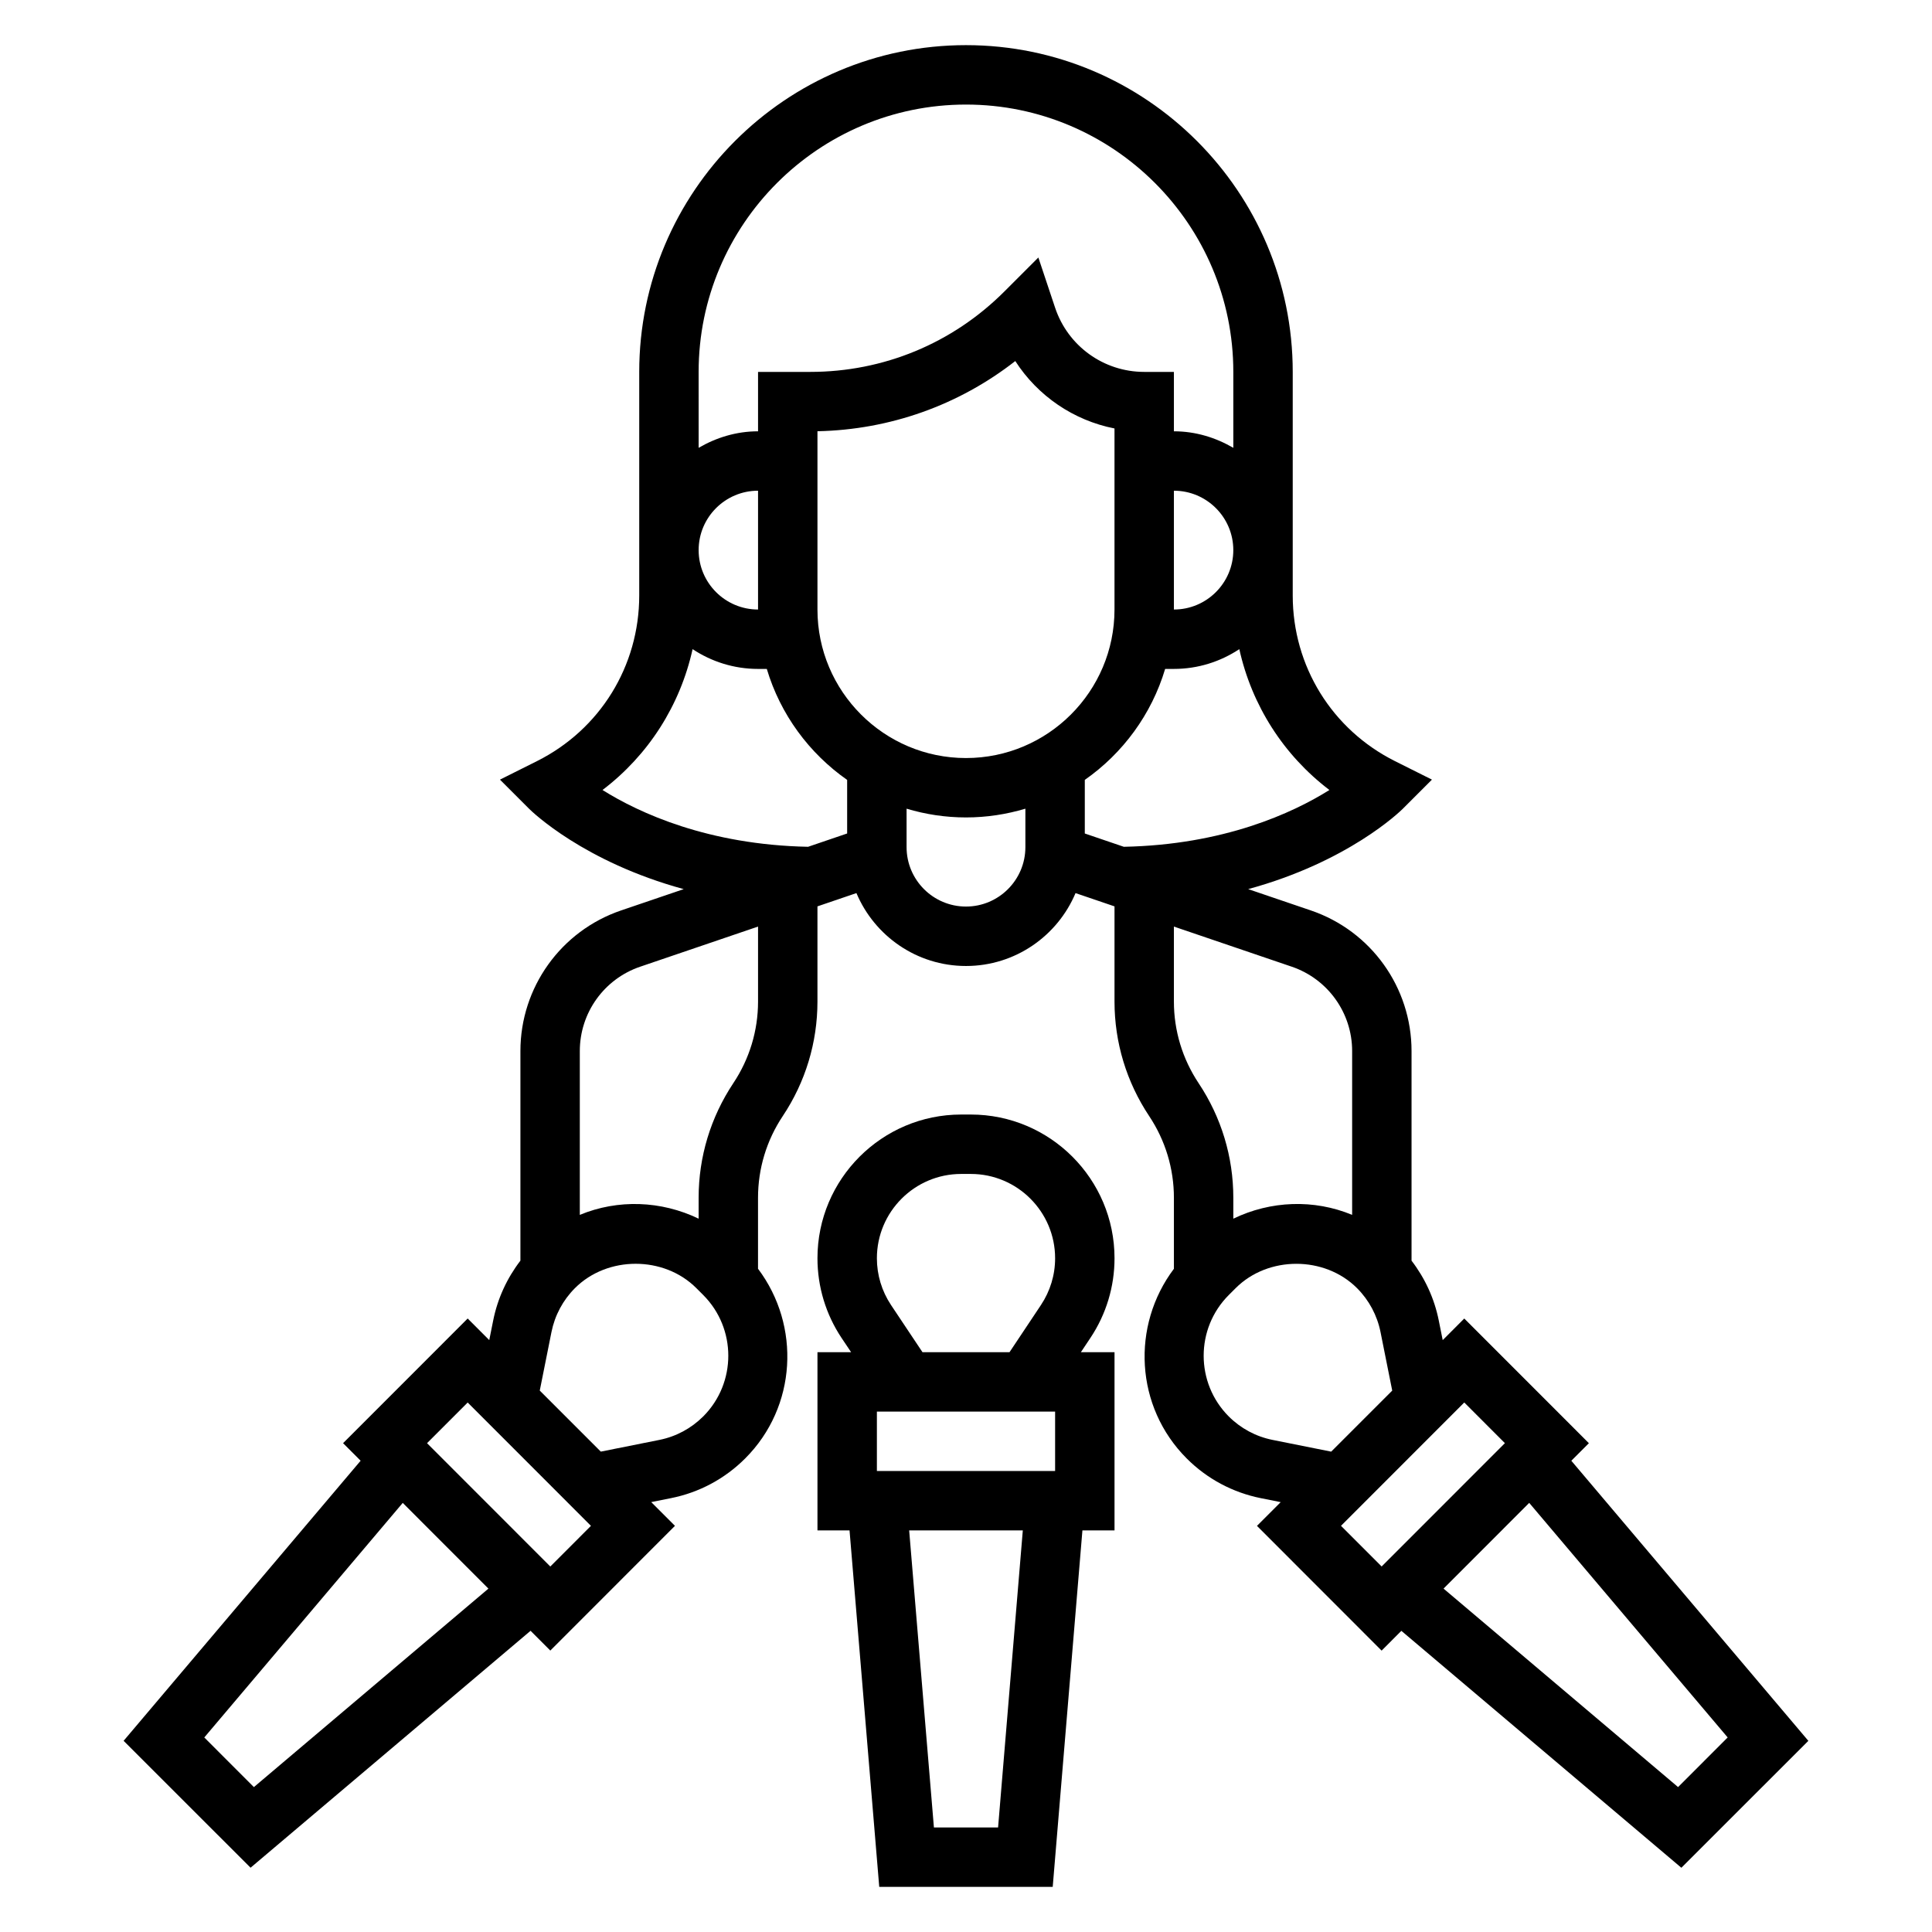
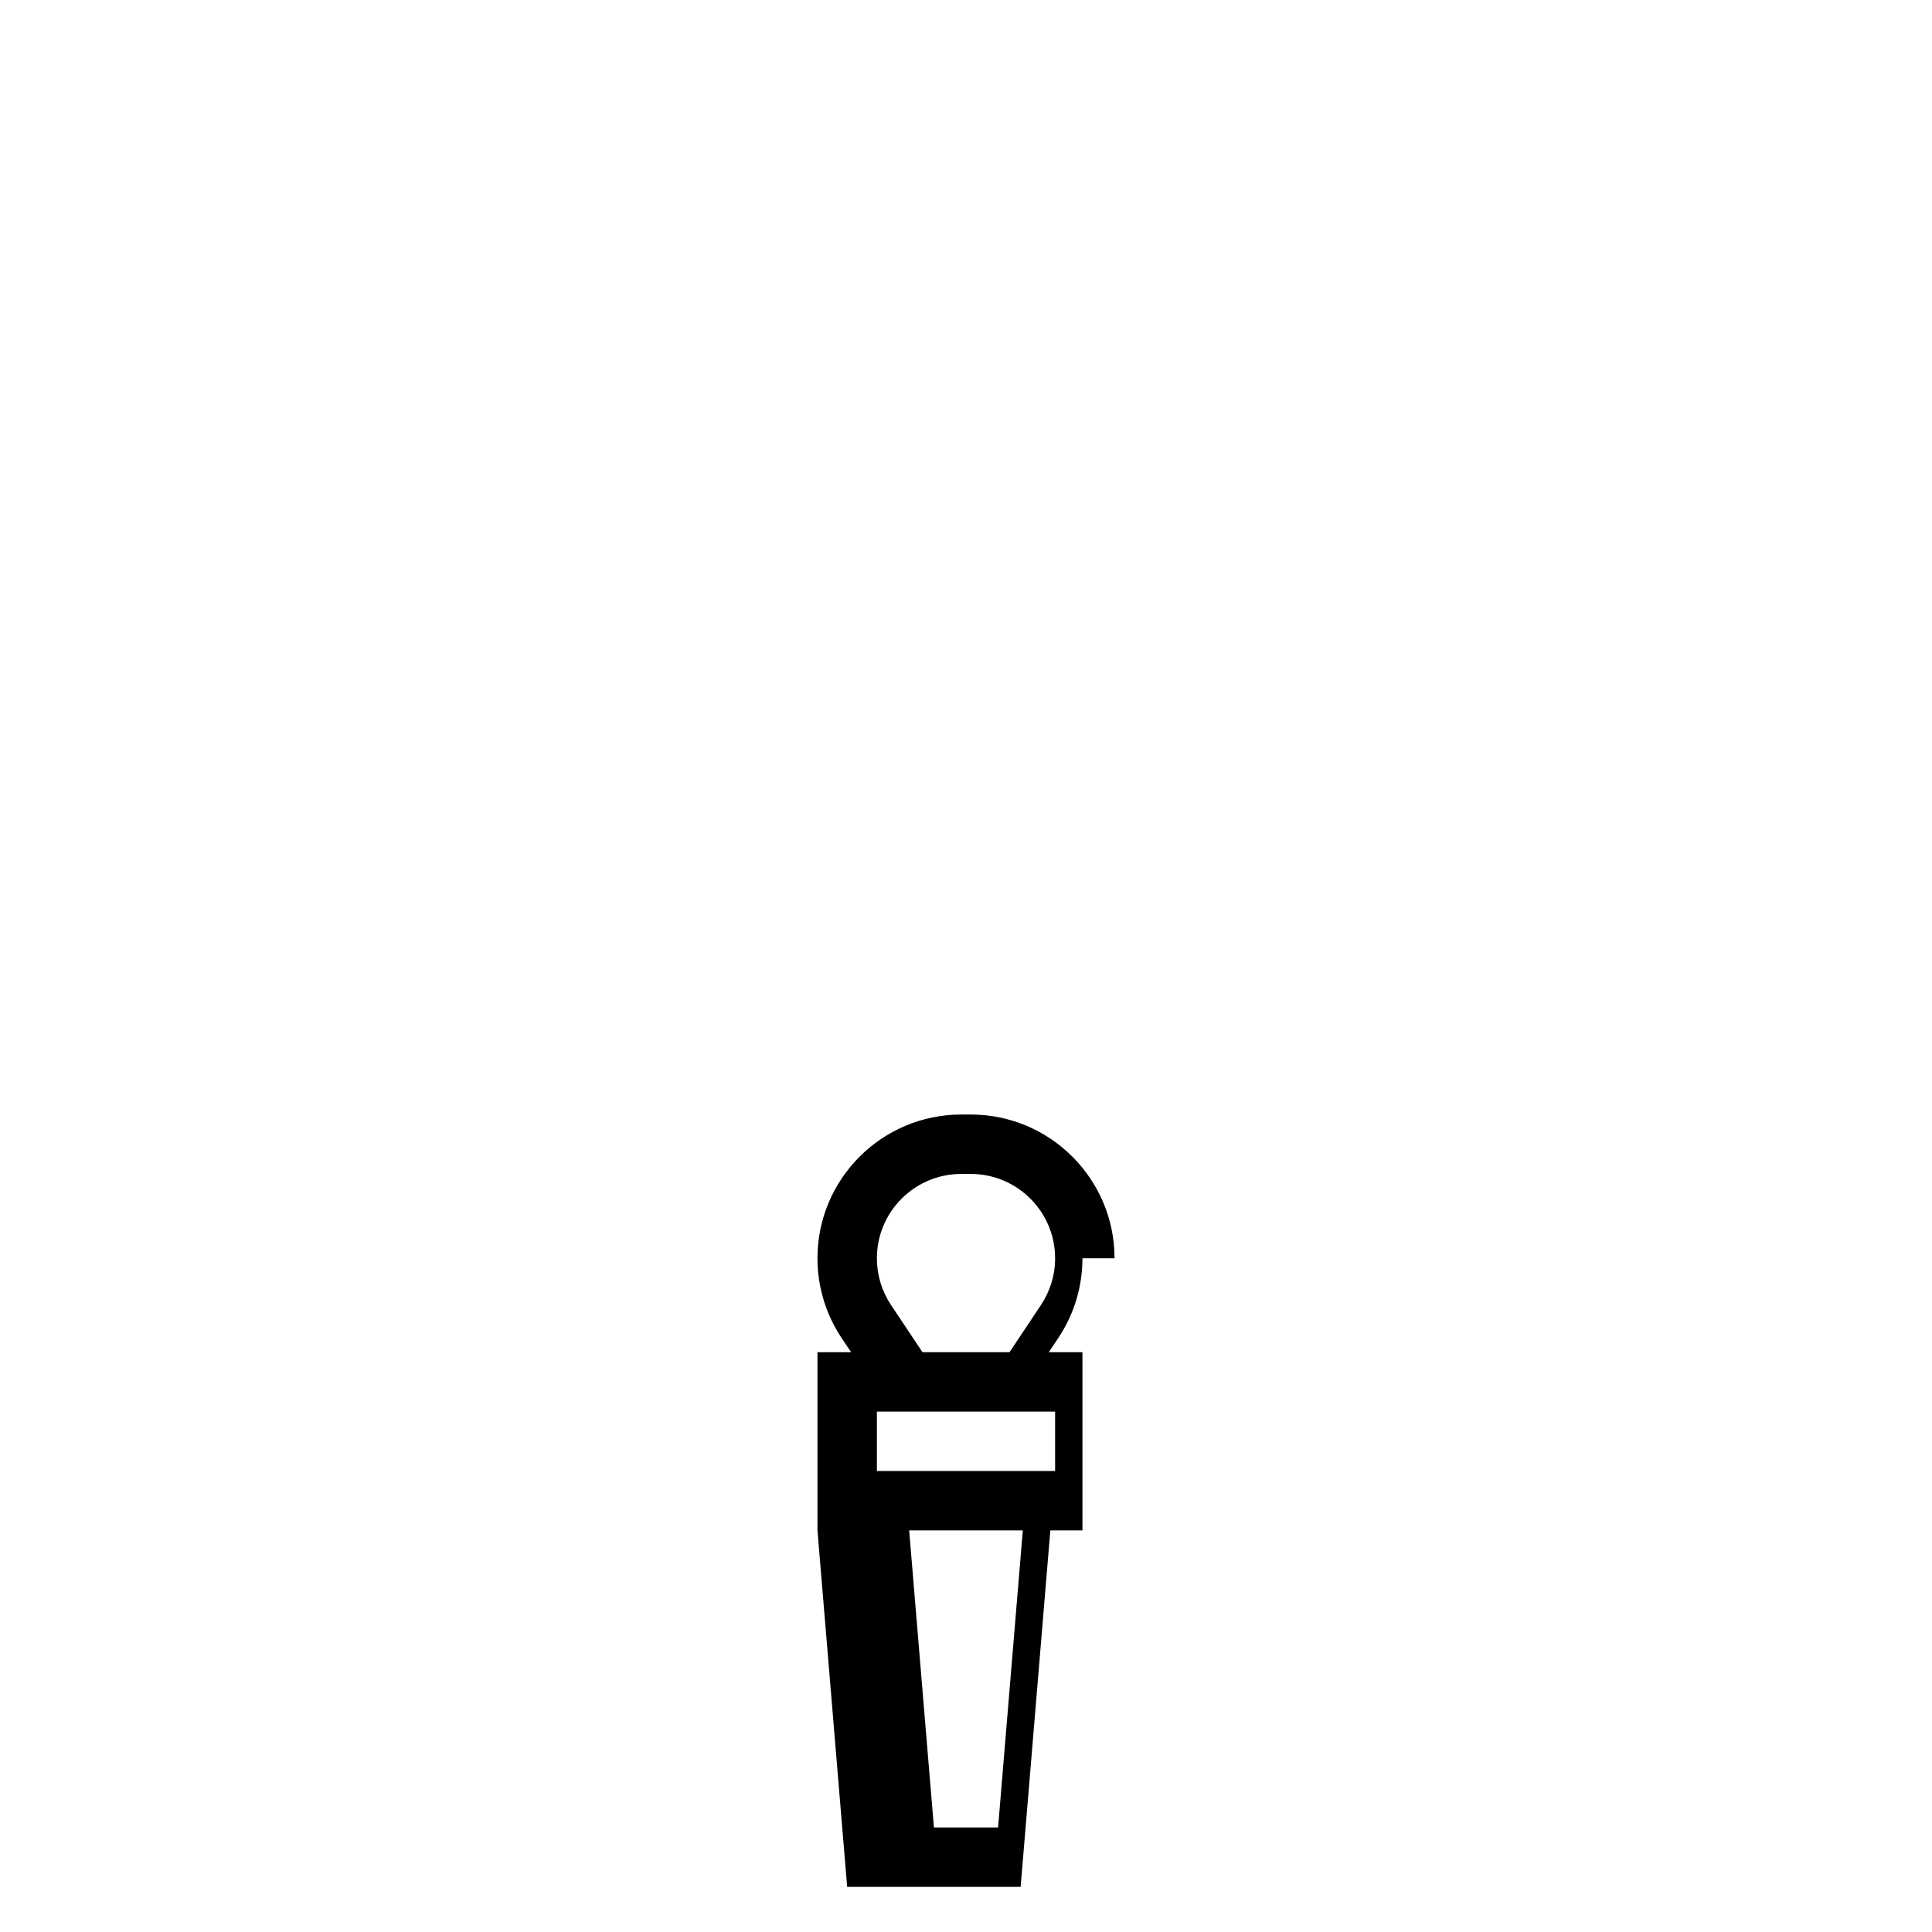
<svg xmlns="http://www.w3.org/2000/svg" fill="#000000" width="800px" height="800px" version="1.1" viewBox="144 144 512 512">
  <g>
-     <path d="m439.36 477.45c0-21.004-17.082-38.086-38.086-38.086h-2.551c-21.004 0-38.086 17.082-38.086 38.086 0 7.543 2.211 14.848 6.391 21.129l2.523 3.762h-8.914v47.23h8.5l7.871 94.465h45.973l7.871-94.465h8.508v-47.23h-8.91l2.512-3.769c4.188-6.277 6.398-13.582 6.398-21.121zm-15.746 56.379h-47.23v-15.742h47.23zm-15.113 94.465h-17.004l-6.559-78.719h30.117zm-20.035-125.95-8.336-12.5c-2.449-3.688-3.746-7.977-3.746-12.391 0-12.32 10.02-22.344 22.34-22.344h2.551c12.32 0 22.34 10.023 22.34 22.344 0 4.426-1.301 8.707-3.754 12.391l-8.328 12.5z" />
-     <path d="m623.23 605.34-62.812-74.227 4.652-4.652-33.023-33.039-5.715 5.723-1.047-5.219c-1.164-5.816-3.652-11.191-7.211-15.836v-55.547c0-16.863-10.723-31.836-26.68-37.266l-16.609-5.652c26.52-7.234 40.211-20.531 40.973-21.293l7.723-7.723-9.77-4.887c-16.727-8.371-27.125-25.191-27.125-43.902v-59.262c0-47.742-38.848-86.594-86.594-86.594-47.742 0-86.59 38.848-86.59 86.594v59.258c0 18.711-10.398 35.543-27.137 43.91l-9.77 4.887 7.723 7.723c0.77 0.77 14.461 14.059 40.973 21.293l-16.609 5.652c-15.945 5.43-26.668 20.41-26.668 37.262v55.547c-3.559 4.644-6.047 10.02-7.211 15.832l-1.047 5.219-5.715-5.723-33.023 33.039 4.652 4.652-62.812 74.227 33.645 33.629 74.203-62.789 5.234 5.242 33.031-33.055-6.289-6.289 5.227-1.047c7.477-1.488 14.273-5.125 19.672-10.523 13.715-13.715 14.746-35.195 3.402-50.27v-18.82c0-7.715 2.266-15.199 6.551-21.633 6.019-9.027 9.199-19.52 9.199-30.359v-25.223l10.328-3.519c4.773 11.336 15.98 19.32 29.035 19.32 13.051 0 24.262-7.981 29.031-19.316l10.328 3.516v25.223c0 10.84 3.18 21.332 9.195 30.363 4.281 6.438 6.547 13.918 6.547 21.641v18.82c-11.344 15.066-10.312 36.559 3.402 50.27 5.391 5.398 12.195 9.027 19.672 10.523l5.227 1.047-6.289 6.289 33.031 33.055 5.234-5.242 74.203 62.789zm-120.9-182.8v43.414c-10.109-4.195-21.586-3.777-31.488 1.008v-5.543c0-10.84-3.18-21.332-9.195-30.363-4.281-6.438-6.551-13.914-6.551-21.637v-19.867l31.227 10.629c9.574 3.262 16.008 12.246 16.008 22.359zm-47.234-117.01v-31.488c8.684 0 15.742 7.062 15.742 15.742 0.004 8.684-7.059 15.746-15.742 15.746zm-55.102-133.82c39.062 0 70.848 31.789 70.848 70.848v20.121c-4.652-2.707-9.984-4.379-15.746-4.379v-15.742h-7.871c-10.73 0-20.223-6.84-23.617-17.027l-4.434-13.289-9.004 9.004c-13.742 13.746-32.016 21.312-51.449 21.312h-13.832v15.742c-5.762 0-11.09 1.668-15.742 4.375l-0.004-20.117c0-39.062 31.789-70.848 70.852-70.848zm0 173.18c-21.703 0-39.359-17.656-39.359-39.359v-47.246c19.23-0.402 37.445-6.91 52.426-18.602 5.953 9.25 15.438 15.727 26.293 17.863v47.984c0 21.703-17.656 39.359-39.359 39.359zm-55.105-70.848v31.488c-8.684 0-15.742-7.062-15.742-15.742-0.004-8.688 7.059-15.746 15.742-15.746zm-41.219 79.316c12.188-9.25 20.578-22.441 23.875-37.328 4.984 3.297 10.938 5.242 17.344 5.242h2.32c3.598 12.051 11.219 22.363 21.293 29.41v14.199l-10.352 3.527c-26.465-0.52-44.75-8.949-54.48-15.051zm-92.387 264.24-13.145-13.152 52.594-62.164 22.703 22.719zm78.555-58.457-32.668-32.684 10.77-10.777 32.668 32.684zm40.52-39.77c-3.188 3.18-7.203 5.336-11.617 6.219l-15.523 3.102-16.176-16.176 3.102-15.516c0.891-4.426 3.039-8.445 6.227-11.637 8.59-8.598 23.578-8.598 32.164 0l1.828 1.828c8.859 8.879 8.859 23.309-0.004 32.18zm7.981-88.324c-6.012 9.035-9.195 19.531-9.195 30.371v5.543c-9.902-4.777-21.379-5.203-31.488-1.008v-43.414c0-10.117 6.43-19.105 16.004-22.355l31.23-10.633v19.867c0 7.719-2.266 15.195-6.551 21.629zm61.656-46.801c-8.684 0-15.742-7.062-15.742-15.742v-10.195c4.988 1.496 10.27 2.32 15.742 2.32s10.754-0.828 15.742-2.32v10.195c0 8.68-7.062 15.742-15.742 15.742zm31.488-33.566c10.078-7.047 17.695-17.367 21.293-29.41h2.32c6.406 0 12.359-1.945 17.336-5.242 3.305 14.887 11.699 28.078 23.875 37.328-9.738 6.109-28.016 14.531-54.48 15.051l-10.344-3.523zm49.766 174.91c-4.418-0.883-8.43-3.039-11.617-6.219-8.863-8.871-8.863-23.301 0-32.172l1.828-1.828c8.59-8.598 23.578-8.598 32.164 0 3.18 3.18 5.336 7.211 6.227 11.637l3.102 15.516-16.176 16.176zm50.797-9.918 10.77 10.777-32.668 32.684-10.77-10.777zm-5.492 49.324 22.703-22.719 52.594 62.164-13.145 13.152z" />
+     <path d="m439.36 477.45c0-21.004-17.082-38.086-38.086-38.086h-2.551c-21.004 0-38.086 17.082-38.086 38.086 0 7.543 2.211 14.848 6.391 21.129l2.523 3.762h-8.914v47.23l7.871 94.465h45.973l7.871-94.465h8.508v-47.23h-8.91l2.512-3.769c4.188-6.277 6.398-13.582 6.398-21.121zm-15.746 56.379h-47.23v-15.742h47.23zm-15.113 94.465h-17.004l-6.559-78.719h30.117zm-20.035-125.95-8.336-12.5c-2.449-3.688-3.746-7.977-3.746-12.391 0-12.32 10.02-22.344 22.34-22.344h2.551c12.32 0 22.34 10.023 22.34 22.344 0 4.426-1.301 8.707-3.754 12.391l-8.328 12.5z" />
  </g>
</svg>